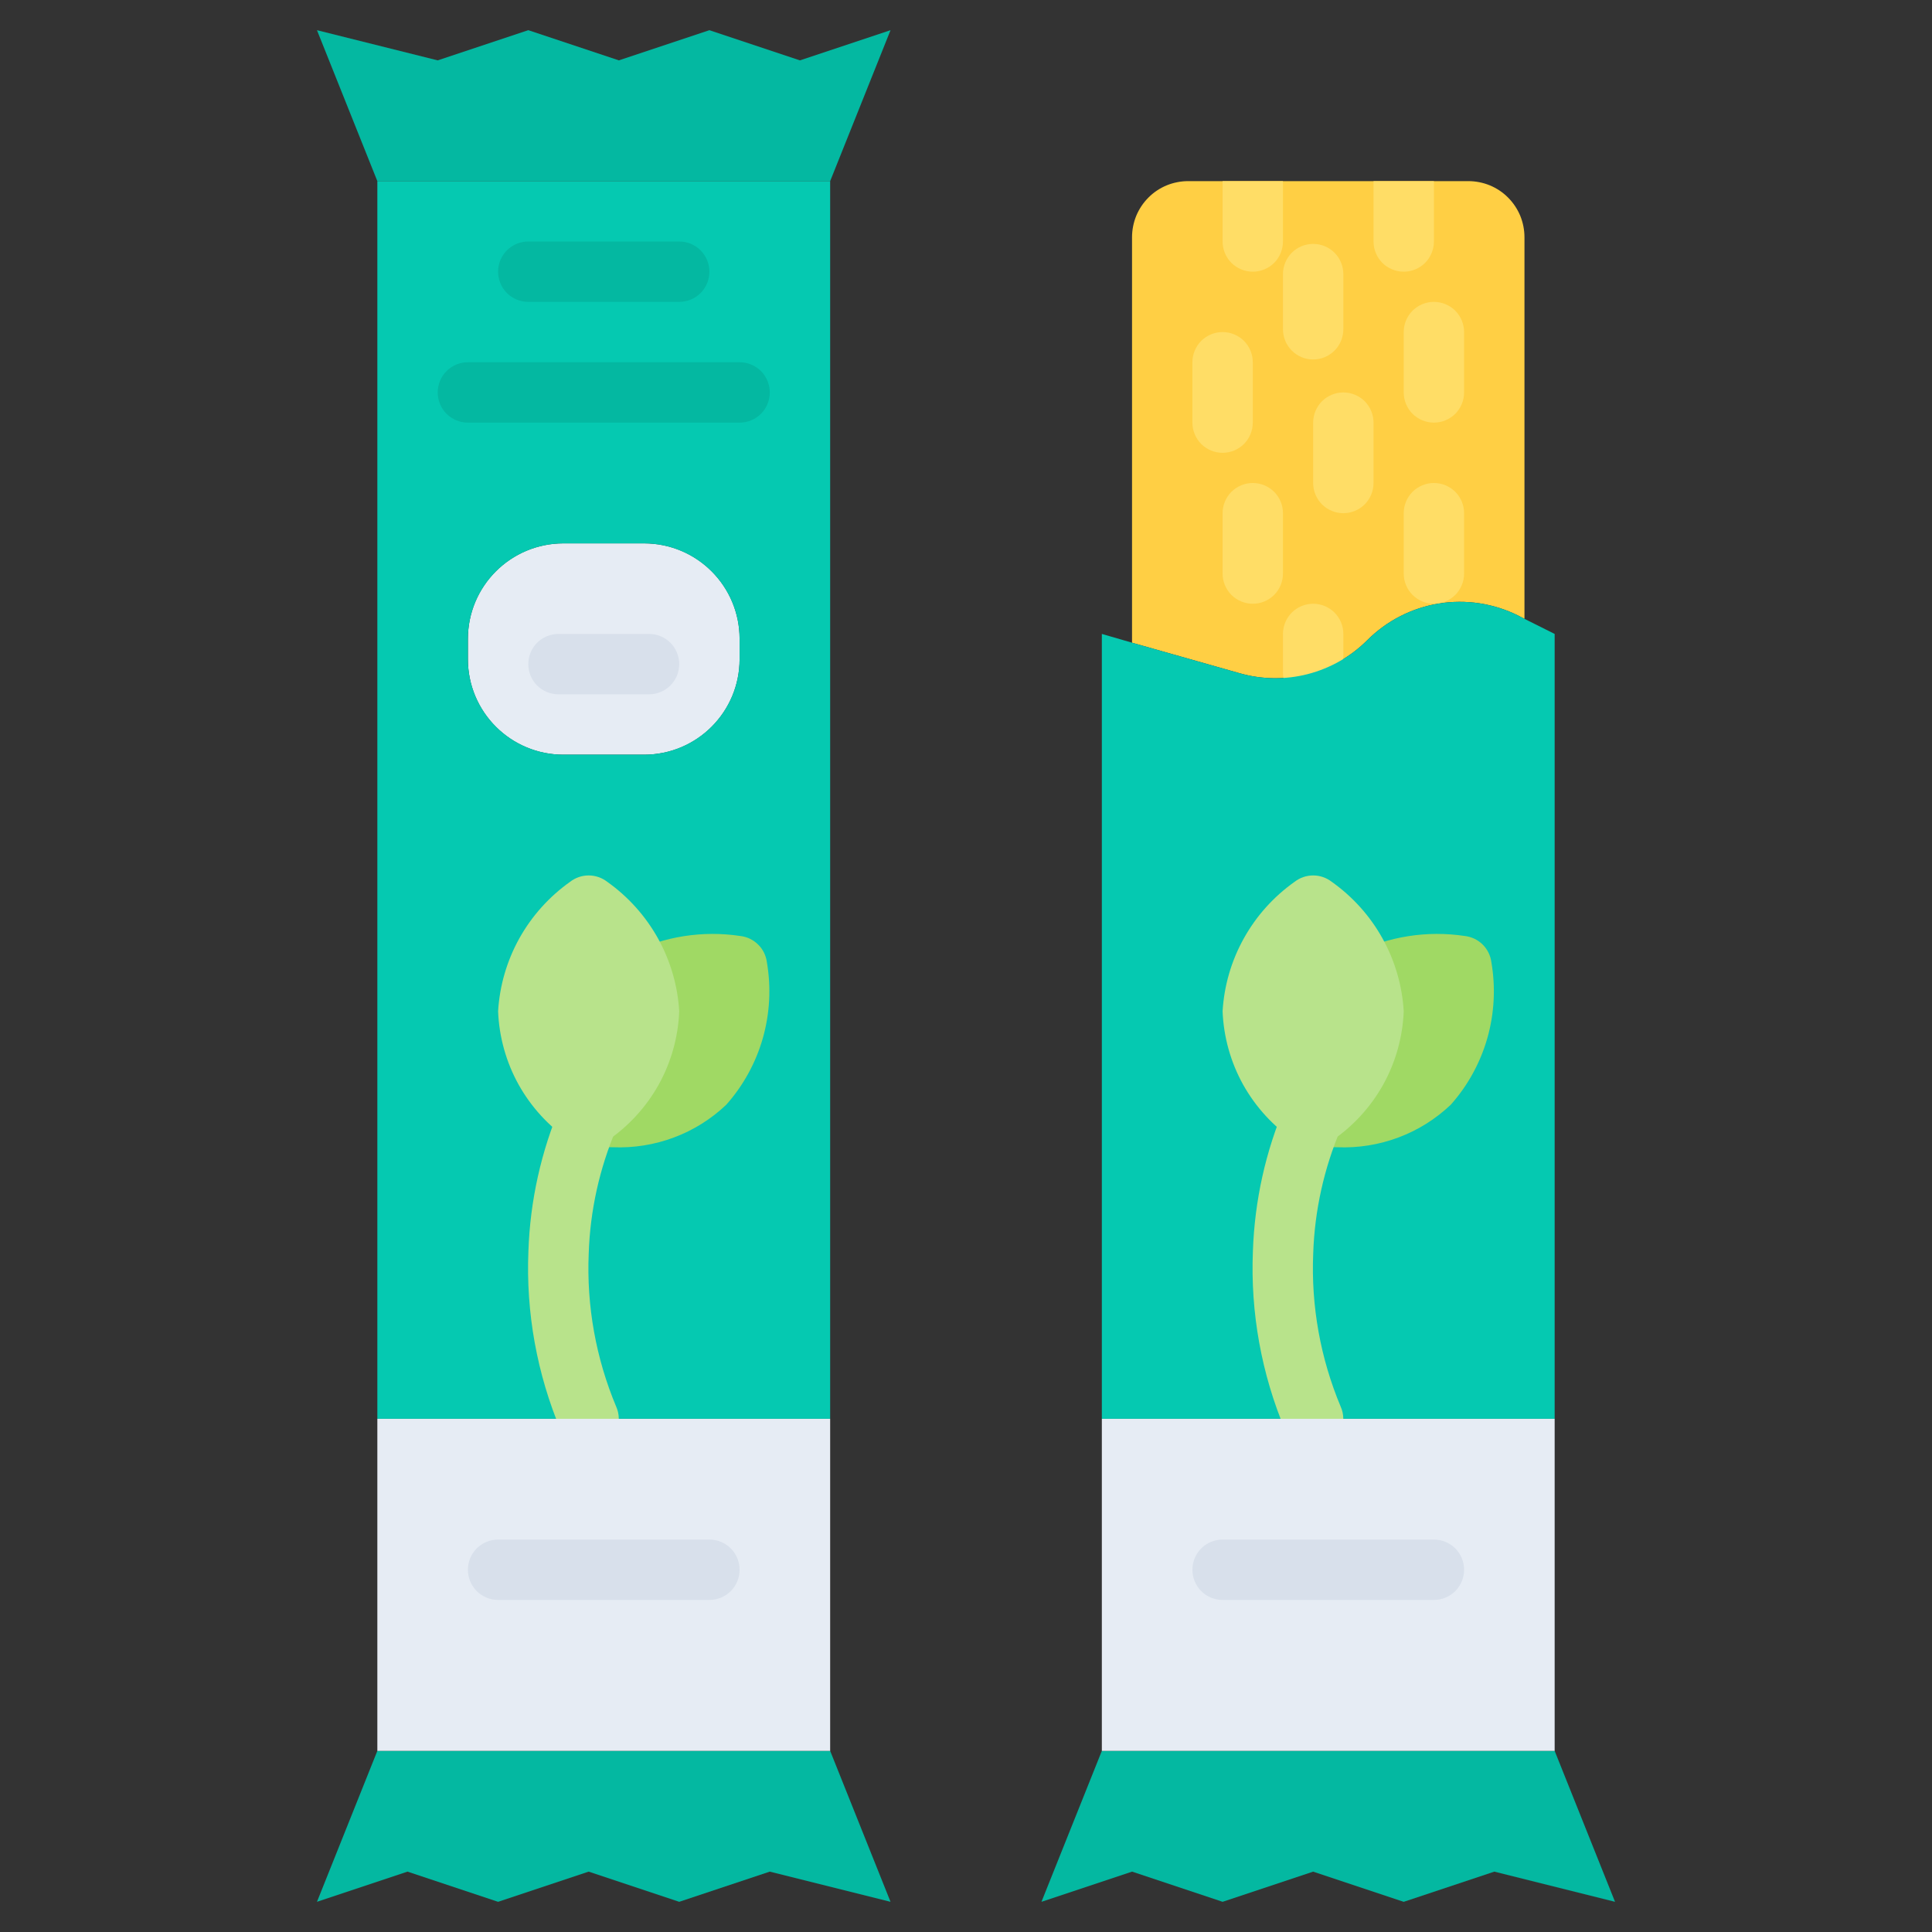
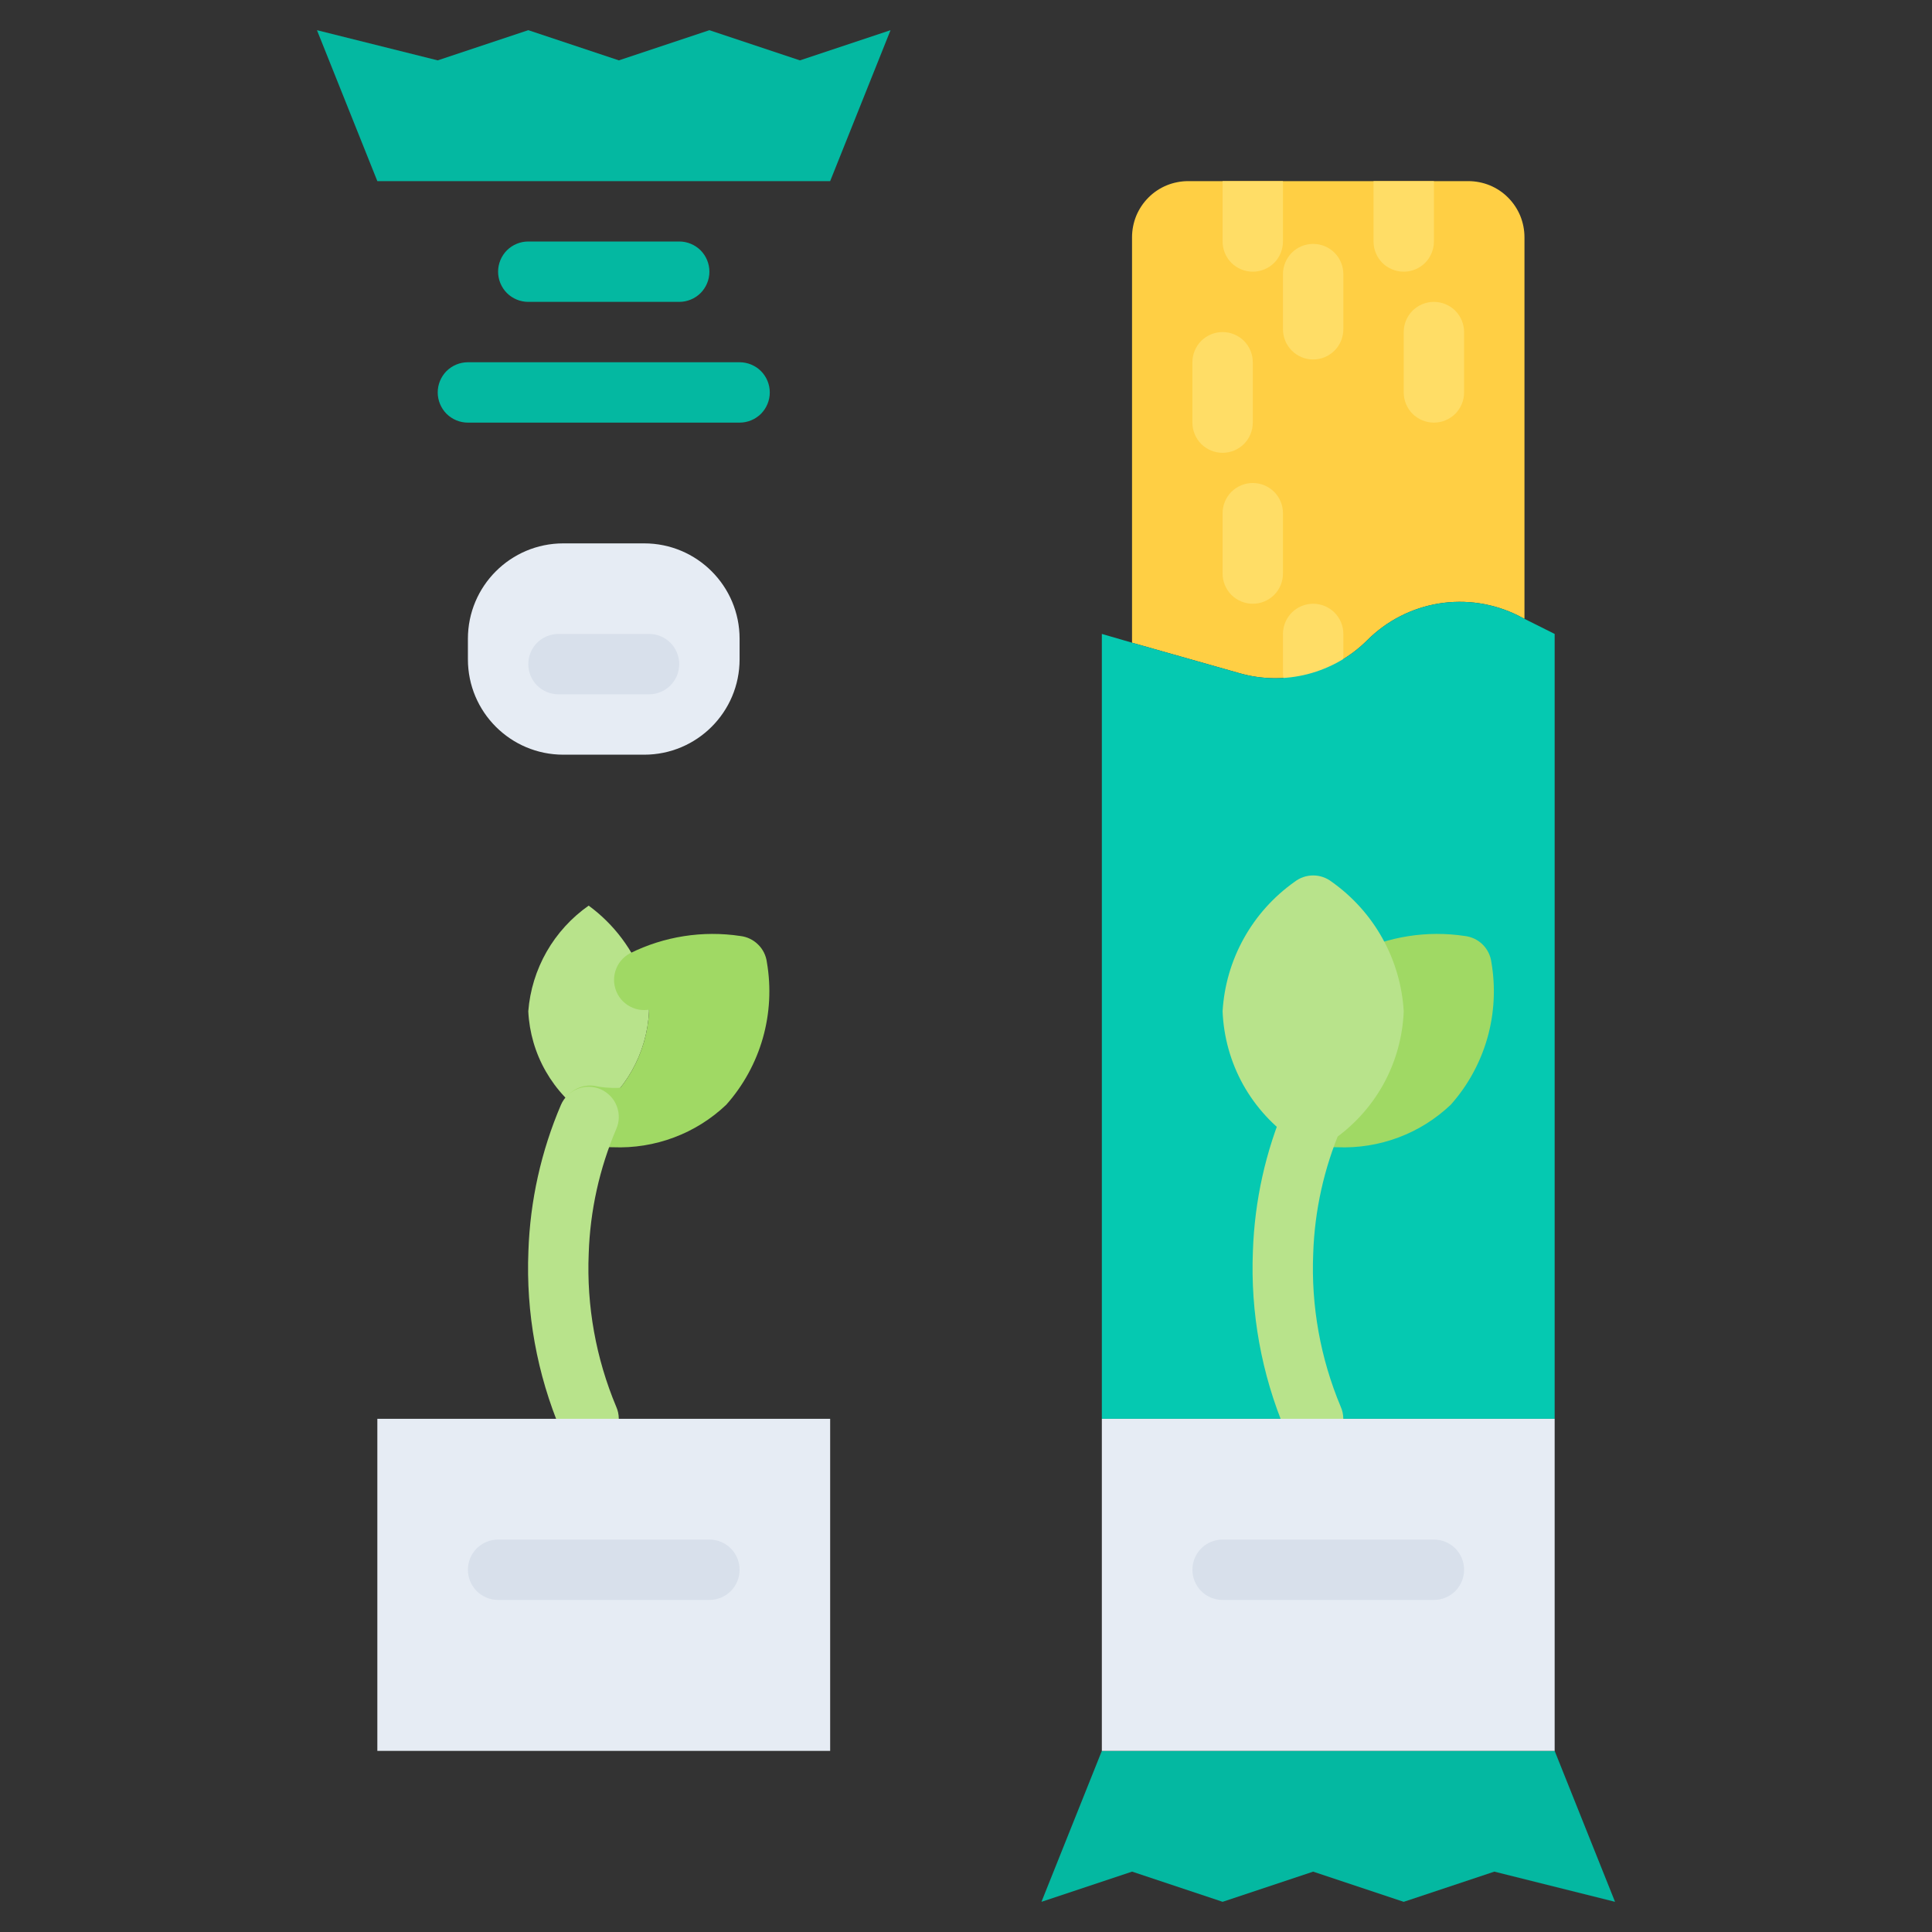
<svg xmlns="http://www.w3.org/2000/svg" width="32" height="32" viewBox="0 0 32 32" fill="none">
  <rect x="0" y="0" width="32" height="32" fill="#333333" stroke="none" />
  <path d="M20.75 3H24.32C24.442 3 24.563 3.024 24.676 3.07C24.789 3.117 24.892 3.185 24.978 3.272C25.064 3.358 25.133 3.461 25.18 3.574C25.226 3.687 25.25 3.808 25.25 3.93V10.25L25.145 10.195C24.739 9.993 24.28 9.923 23.832 9.996C23.385 10.069 22.971 10.28 22.65 10.6C22.378 10.873 22.038 11.067 21.665 11.164C21.292 11.261 20.9 11.256 20.53 11.15L18.75 10.645V3.93C18.75 3.808 18.774 3.687 18.82 3.574C18.867 3.461 18.936 3.358 19.022 3.272C19.108 3.185 19.211 3.117 19.324 3.07C19.437 3.024 19.558 3 19.68 3H20.75Z" fill="#FFCF44" />
  <path d="M21.75 11.64C21.684 11.64 21.619 11.627 21.559 11.602C21.498 11.577 21.443 11.54 21.396 11.494C21.35 11.447 21.313 11.392 21.288 11.332C21.263 11.271 21.25 11.206 21.25 11.14V10.5C21.25 10.367 21.303 10.24 21.396 10.146C21.49 10.053 21.617 10 21.75 10C21.883 10 22.01 10.053 22.104 10.146C22.197 10.24 22.25 10.367 22.25 10.5V11.14C22.25 11.206 22.237 11.271 22.212 11.332C22.187 11.392 22.15 11.447 22.104 11.494C22.057 11.54 22.002 11.577 21.941 11.602C21.881 11.627 21.816 11.64 21.75 11.64Z" fill="#FFDD66" />
  <path d="M20.25 4C20.25 4.133 20.303 4.26 20.396 4.354C20.49 4.447 20.617 4.5 20.75 4.5C20.883 4.5 21.01 4.447 21.104 4.354C21.197 4.26 21.25 4.133 21.25 4V3H20.25V4Z" fill="#FFDD66" />
  <path d="M22.75 3V4C22.75 4.133 22.803 4.26 22.896 4.354C22.99 4.447 23.117 4.5 23.25 4.5C23.383 4.5 23.51 4.447 23.604 4.354C23.697 4.26 23.75 4.133 23.75 4V3H22.75Z" fill="#FFDD66" />
  <path d="M21.75 5.954C21.684 5.954 21.619 5.941 21.559 5.916C21.498 5.891 21.443 5.854 21.396 5.807C21.35 5.761 21.313 5.706 21.288 5.645C21.263 5.584 21.25 5.519 21.25 5.454V4.54C21.25 4.407 21.303 4.28 21.396 4.186C21.49 4.092 21.617 4.04 21.75 4.04C21.883 4.04 22.01 4.092 22.104 4.186C22.197 4.28 22.25 4.407 22.25 4.54V5.454C22.25 5.519 22.237 5.584 22.212 5.645C22.187 5.706 22.15 5.761 22.104 5.807C22.057 5.854 22.002 5.891 21.941 5.916C21.881 5.941 21.816 5.954 21.75 5.954Z" fill="#FFDD66" />
  <path d="M20.25 7.5C20.184 7.5 20.119 7.487 20.059 7.462C19.998 7.437 19.943 7.4 19.896 7.354C19.85 7.307 19.813 7.252 19.788 7.191C19.763 7.131 19.75 7.066 19.75 7V6C19.75 5.867 19.803 5.74 19.896 5.646C19.99 5.553 20.117 5.5 20.25 5.5C20.383 5.5 20.51 5.553 20.604 5.646C20.697 5.74 20.75 5.867 20.75 6V7C20.75 7.066 20.737 7.131 20.712 7.191C20.687 7.252 20.65 7.307 20.604 7.354C20.557 7.4 20.502 7.437 20.441 7.462C20.381 7.487 20.316 7.5 20.25 7.5Z" fill="#FFDD66" />
  <path d="M23.75 7C23.684 7 23.619 6.987 23.559 6.962C23.498 6.937 23.443 6.9 23.396 6.854C23.35 6.807 23.313 6.752 23.288 6.691C23.263 6.631 23.25 6.566 23.25 6.5V5.5C23.25 5.367 23.303 5.24 23.396 5.146C23.49 5.053 23.617 5 23.75 5C23.883 5 24.01 5.053 24.104 5.146C24.197 5.24 24.25 5.367 24.25 5.5V6.5C24.25 6.566 24.237 6.631 24.212 6.691C24.187 6.752 24.15 6.807 24.104 6.854C24.057 6.9 24.002 6.937 23.941 6.962C23.881 6.987 23.816 7 23.75 7Z" fill="#FFDD66" />
-   <path d="M22.25 8.5C22.184 8.5 22.119 8.487 22.059 8.462C21.998 8.437 21.943 8.4 21.896 8.354C21.85 8.307 21.813 8.252 21.788 8.191C21.763 8.131 21.75 8.066 21.75 8V7C21.75 6.867 21.803 6.74 21.896 6.646C21.99 6.553 22.117 6.5 22.25 6.5C22.383 6.5 22.51 6.553 22.604 6.646C22.697 6.74 22.75 6.867 22.75 7V8C22.75 8.066 22.737 8.131 22.712 8.191C22.687 8.252 22.65 8.307 22.604 8.354C22.557 8.4 22.502 8.437 22.441 8.462C22.381 8.487 22.316 8.5 22.25 8.5Z" fill="#FFDD66" />
  <path d="M20.75 10C20.684 10 20.619 9.987 20.559 9.962C20.498 9.937 20.443 9.9 20.396 9.854C20.35 9.807 20.313 9.752 20.288 9.691C20.263 9.631 20.25 9.566 20.25 9.5V8.5C20.25 8.367 20.303 8.24 20.396 8.146C20.49 8.053 20.617 8 20.75 8C20.883 8 21.01 8.053 21.104 8.146C21.197 8.24 21.25 8.367 21.25 8.5V9.5C21.25 9.566 21.237 9.631 21.212 9.691C21.187 9.752 21.15 9.807 21.104 9.854C21.057 9.9 21.002 9.937 20.941 9.962C20.881 9.987 20.816 10 20.75 10Z" fill="#FFDD66" />
-   <path d="M23.75 10C23.684 10 23.619 9.987 23.559 9.962C23.498 9.937 23.443 9.9 23.396 9.854C23.35 9.807 23.313 9.752 23.288 9.691C23.263 9.631 23.25 9.566 23.25 9.5V8.5C23.25 8.367 23.303 8.24 23.396 8.146C23.49 8.053 23.617 8 23.75 8C23.883 8 24.01 8.053 24.104 8.146C24.197 8.24 24.25 8.367 24.25 8.5V9.5C24.25 9.566 24.237 9.631 24.212 9.691C24.187 9.752 24.15 9.807 24.104 9.854C24.057 9.9 24.002 9.937 23.941 9.962C23.881 9.987 23.816 10 23.75 10Z" fill="#FFDD66" />
  <path d="M25.75 29C26.085 29.835 26.415 30.665 26.75 31.5L24.75 31L23.25 31.5L21.75 31L20.25 31.5L18.75 31L17.25 31.5C17.585 30.665 17.915 29.835 18.25 29H25.75Z" fill="#04B8A1" />
  <path d="M21.775 18.48C21.768 18.488 21.759 18.495 21.75 18.5C21.457 18.308 21.214 18.049 21.04 17.745C20.866 17.441 20.767 17.1 20.75 16.75C20.777 16.403 20.881 16.066 21.054 15.763C21.227 15.461 21.465 15.2 21.75 15C22.172 15.309 22.492 15.738 22.67 16.23C22.723 16.398 22.75 16.574 22.75 16.75C22.734 17.095 22.637 17.43 22.468 17.731C22.299 18.031 22.061 18.288 21.775 18.48Z" fill="#B8E38B" />
  <path d="M24.205 16C24.265 16.343 24.249 16.695 24.157 17.032C24.065 17.368 23.901 17.68 23.675 17.945C23.422 18.176 23.119 18.345 22.789 18.438C22.459 18.531 22.112 18.545 21.775 18.48C22.062 18.288 22.299 18.031 22.468 17.731C22.637 17.43 22.734 17.094 22.75 16.75C22.75 16.574 22.723 16.398 22.67 16.23C23.148 16.003 23.682 15.923 24.205 16Z" fill="#A0D964" />
  <path d="M9.775 18.48C9.768 18.488 9.759 18.495 9.75 18.5C9.457 18.308 9.214 18.049 9.04 17.745C8.866 17.441 8.767 17.1 8.75 16.75C8.777 16.403 8.881 16.066 9.054 15.763C9.227 15.461 9.465 15.2 9.75 15C10.172 15.309 10.492 15.738 10.67 16.23C10.723 16.398 10.75 16.574 10.75 16.75C10.734 17.095 10.637 17.43 10.468 17.731C10.299 18.031 10.061 18.288 9.775 18.48Z" fill="#B8E38B" />
  <path d="M12.205 16C12.265 16.343 12.249 16.695 12.157 17.032C12.065 17.368 11.901 17.68 11.675 17.945C11.422 18.176 11.119 18.345 10.789 18.438C10.459 18.531 10.112 18.545 9.775 18.48C10.062 18.288 10.299 18.031 10.468 17.731C10.637 17.43 10.734 17.094 10.75 16.75C10.75 16.574 10.723 16.398 10.67 16.23C11.148 16.003 11.682 15.923 12.205 16Z" fill="#A0D964" />
  <path d="M10.67 9H9.33C8.457 9 7.75 9.707 7.75 10.58V10.92C7.75 11.793 8.457 12.5 9.33 12.5H10.67C11.543 12.5 12.25 11.793 12.25 10.92V10.58C12.25 9.707 11.543 9 10.67 9Z" fill="#E6ECF4" />
  <path d="M14.75 0.5C14.415 1.335 14.085 2.165 13.75 3H6.25C5.915 2.165 5.585 1.335 5.25 0.5L7.25 1L8.75 0.5L10.25 1L11.75 0.5L13.25 1L14.75 0.5Z" fill="#04B8A1" />
-   <path d="M13.75 29C14.085 29.835 14.415 30.665 14.75 31.5L12.75 31L11.25 31.5L9.75 31L8.25 31.5L6.75 31L5.25 31.5C5.585 30.665 5.915 29.835 6.25 29H13.75Z" fill="#04B8A1" />
  <path d="M25.25 10.25L25.145 10.195C24.739 9.993 24.28 9.923 23.832 9.996C23.385 10.068 22.971 10.28 22.65 10.6C22.378 10.872 22.038 11.067 21.665 11.164C21.292 11.261 20.9 11.256 20.53 11.15L18.75 10.645L18.25 10.5V23.5H25.75V10.5L25.25 10.25ZM23.675 17.945C23.422 18.176 23.118 18.345 22.788 18.438C22.459 18.531 22.111 18.545 21.775 18.48C21.768 18.488 21.759 18.494 21.75 18.5C21.457 18.308 21.214 18.049 21.04 17.745C20.866 17.441 20.767 17.1 20.75 16.75C20.777 16.402 20.881 16.066 21.054 15.763C21.227 15.46 21.465 15.2 21.75 15C22.172 15.309 22.492 15.738 22.67 16.23C23.148 16.003 23.682 15.923 24.205 16C24.265 16.343 24.248 16.695 24.157 17.031C24.065 17.368 23.901 17.679 23.675 17.945Z" fill="#05C9B1" />
-   <path d="M6.25 10.92V23.5H13.75V3H6.25V10.92ZM11.675 17.945C11.422 18.176 11.118 18.345 10.789 18.438C10.459 18.531 10.111 18.545 9.775 18.48C9.768 18.488 9.759 18.495 9.75 18.5C9.457 18.308 9.214 18.049 9.04 17.745C8.866 17.441 8.767 17.1 8.75 16.75C8.777 16.403 8.881 16.066 9.054 15.763C9.227 15.461 9.465 15.2 9.75 15C10.172 15.309 10.492 15.738 10.67 16.23C11.148 16.003 11.682 15.923 12.205 16C12.265 16.343 12.248 16.695 12.157 17.032C12.065 17.368 11.901 17.68 11.675 17.945ZM7.75 10.58C7.751 10.161 7.918 9.76 8.214 9.464C8.51 9.168 8.911 9.001 9.33 9H10.67C11.089 9.001 11.49 9.168 11.786 9.464C12.082 9.76 12.249 10.161 12.25 10.58V10.92C12.249 11.339 12.082 11.74 11.786 12.036C11.49 12.332 11.089 12.499 10.67 12.5H9.33C8.911 12.499 8.51 12.332 8.214 12.036C7.918 11.74 7.751 11.339 7.75 10.92V10.58Z" fill="#05C9B1" />
  <path d="M10.153 19.002C10.009 19.002 9.864 18.993 9.72 18.977C9.588 18.962 9.468 18.896 9.385 18.792C9.302 18.688 9.264 18.556 9.278 18.424C9.293 18.292 9.36 18.172 9.463 18.089C9.567 18.006 9.699 17.968 9.831 17.983C10.093 18.038 10.364 18.031 10.623 17.963C10.881 17.895 11.12 17.768 11.322 17.592C11.596 17.286 11.742 16.887 11.732 16.476C11.445 16.474 11.163 16.541 10.907 16.67C10.85 16.701 10.786 16.721 10.721 16.727C10.655 16.734 10.589 16.728 10.527 16.709C10.464 16.69 10.405 16.659 10.354 16.617C10.303 16.576 10.261 16.524 10.23 16.467C10.199 16.409 10.18 16.346 10.173 16.28C10.166 16.215 10.173 16.149 10.192 16.086C10.211 16.023 10.242 15.964 10.283 15.914C10.325 15.863 10.376 15.821 10.434 15.79C11 15.509 11.638 15.409 12.262 15.503C12.374 15.516 12.478 15.566 12.557 15.645C12.637 15.723 12.688 15.827 12.702 15.938C12.774 16.357 12.751 16.786 12.635 17.195C12.518 17.604 12.311 17.981 12.029 18.298C11.78 18.535 11.485 18.72 11.163 18.84C10.841 18.961 10.497 19.016 10.153 19.002Z" fill="#A0D964" />
  <path d="M10.75 11.5H9.25C9.117 11.5 8.99 11.447 8.896 11.354C8.803 11.26 8.75 11.133 8.75 11C8.75 10.867 8.803 10.74 8.896 10.646C8.99 10.553 9.117 10.5 9.25 10.5H10.75C10.883 10.5 11.01 10.553 11.104 10.646C11.197 10.74 11.25 10.867 11.25 11C11.25 11.133 11.197 11.26 11.104 11.354C11.01 11.447 10.883 11.5 10.75 11.5Z" fill="#D8E0EB" />
  <path d="M11.25 5H8.75C8.617 5 8.49 4.947 8.396 4.854C8.303 4.76 8.25 4.633 8.25 4.5C8.25 4.367 8.303 4.24 8.396 4.146C8.49 4.053 8.617 4 8.75 4H11.25C11.383 4 11.51 4.053 11.604 4.146C11.697 4.24 11.75 4.367 11.75 4.5C11.75 4.633 11.697 4.76 11.604 4.854C11.51 4.947 11.383 5 11.25 5Z" fill="#04B8A1" />
  <path d="M12.25 7H7.75C7.617 7 7.49 6.947 7.396 6.854C7.303 6.76 7.25 6.633 7.25 6.5C7.25 6.367 7.303 6.24 7.396 6.146C7.49 6.053 7.617 6 7.75 6H12.25C12.383 6 12.51 6.053 12.604 6.146C12.697 6.24 12.75 6.367 12.75 6.5C12.75 6.633 12.697 6.76 12.604 6.854C12.51 6.947 12.383 7 12.25 7Z" fill="#04B8A1" />
  <path d="M22.154 19.002C22.009 19.002 21.864 18.993 21.72 18.977C21.588 18.962 21.468 18.896 21.385 18.792C21.302 18.688 21.264 18.556 21.279 18.424C21.293 18.292 21.36 18.172 21.463 18.089C21.567 18.006 21.699 17.968 21.831 17.983C22.093 18.038 22.364 18.031 22.622 17.963C22.881 17.895 23.12 17.768 23.322 17.592C23.596 17.286 23.742 16.887 23.732 16.476C23.445 16.474 23.163 16.541 22.907 16.67C22.85 16.701 22.786 16.721 22.721 16.727C22.655 16.734 22.59 16.728 22.527 16.709C22.464 16.69 22.405 16.659 22.354 16.617C22.303 16.576 22.261 16.524 22.23 16.467C22.199 16.409 22.18 16.345 22.173 16.28C22.166 16.215 22.173 16.149 22.192 16.086C22.211 16.023 22.242 15.964 22.283 15.914C22.325 15.863 22.376 15.82 22.434 15.789C23 15.509 23.638 15.409 24.262 15.503C24.374 15.516 24.478 15.566 24.557 15.644C24.637 15.723 24.688 15.827 24.702 15.938C24.774 16.357 24.751 16.786 24.635 17.195C24.518 17.604 24.311 17.981 24.029 18.298C23.779 18.535 23.485 18.72 23.163 18.84C22.84 18.961 22.497 19.016 22.154 19.002Z" fill="#A0D964" />
  <path d="M9.75 24C9.652 24 9.556 23.972 9.475 23.918C9.393 23.865 9.329 23.788 9.291 23.699C8.894 22.759 8.71 21.742 8.752 20.723C8.78 19.889 8.963 19.067 9.291 18.3C9.343 18.179 9.443 18.083 9.566 18.035C9.689 17.986 9.827 17.989 9.949 18.042C10.07 18.095 10.166 18.194 10.214 18.317C10.263 18.441 10.261 18.578 10.207 18.7C9.929 19.353 9.774 20.052 9.751 20.761C9.714 21.631 9.87 22.498 10.207 23.301C10.234 23.362 10.248 23.426 10.249 23.492C10.25 23.558 10.238 23.623 10.214 23.684C10.19 23.745 10.154 23.8 10.108 23.848C10.062 23.895 10.008 23.933 9.948 23.959C9.885 23.986 9.818 24 9.75 24Z" fill="#B8E38B" />
-   <path d="M9.75 19C9.639 19 9.531 18.963 9.443 18.895C9.09 18.656 8.798 18.337 8.59 17.965C8.383 17.592 8.267 17.176 8.25 16.75C8.275 16.326 8.396 15.913 8.602 15.542C8.809 15.171 9.096 14.851 9.443 14.605C9.531 14.537 9.639 14.5 9.75 14.5C9.861 14.5 9.969 14.537 10.057 14.605C10.404 14.851 10.691 15.171 10.898 15.542C11.104 15.913 11.225 16.326 11.25 16.75C11.233 17.176 11.117 17.592 10.91 17.965C10.702 18.337 10.41 18.656 10.057 18.895C9.969 18.963 9.861 19 9.75 19ZM9.75 15.671C9.451 15.953 9.273 16.34 9.25 16.75C9.268 17.162 9.448 17.55 9.75 17.831C10.052 17.55 10.232 17.162 10.25 16.75C10.227 16.34 10.049 15.953 9.75 15.671Z" fill="#B8E38B" />
  <path d="M21.75 24C21.652 24 21.556 23.972 21.475 23.918C21.393 23.865 21.329 23.788 21.291 23.699C20.894 22.759 20.71 21.742 20.752 20.723C20.78 19.889 20.962 19.067 21.291 18.3C21.317 18.24 21.355 18.186 21.402 18.14C21.449 18.095 21.505 18.059 21.566 18.035C21.627 18.011 21.692 17.999 21.758 18C21.824 18.001 21.889 18.015 21.949 18.042C22.009 18.068 22.063 18.106 22.109 18.153C22.155 18.2 22.19 18.256 22.214 18.317C22.238 18.378 22.25 18.444 22.249 18.509C22.248 18.575 22.234 18.64 22.207 18.7C21.929 19.353 21.774 20.052 21.751 20.761C21.714 21.631 21.87 22.498 22.207 23.301C22.234 23.362 22.248 23.426 22.249 23.492C22.25 23.558 22.238 23.623 22.214 23.684C22.19 23.745 22.154 23.8 22.108 23.848C22.062 23.895 22.008 23.933 21.948 23.959C21.885 23.986 21.818 24 21.75 24Z" fill="#B8E38B" />
  <path d="M21.75 19C21.639 19 21.531 18.963 21.443 18.895C21.09 18.656 20.798 18.337 20.59 17.965C20.383 17.592 20.267 17.176 20.25 16.75C20.275 16.326 20.395 15.913 20.602 15.542C20.808 15.171 21.096 14.851 21.443 14.605C21.531 14.537 21.639 14.5 21.75 14.5C21.861 14.5 21.969 14.537 22.057 14.605C22.404 14.851 22.692 15.171 22.898 15.542C23.105 15.913 23.225 16.326 23.25 16.75C23.233 17.176 23.117 17.592 22.91 17.965C22.702 18.337 22.41 18.656 22.057 18.895C21.969 18.963 21.861 19 21.75 19ZM21.75 15.671C21.451 15.953 21.273 16.34 21.25 16.75C21.268 17.162 21.448 17.55 21.75 17.831C22.052 17.55 22.232 17.162 22.25 16.75C22.227 16.34 22.049 15.953 21.75 15.671Z" fill="#B8E38B" />
  <path d="M25.75 23.5V29H18.25V23.5H25.75Z" fill="#E6ECF4" />
  <path d="M13.75 23.5V29H6.25V23.5H13.75Z" fill="#E6ECF4" />
  <path d="M11.75 26.5H8.25C8.117 26.5 7.99 26.447 7.896 26.354C7.803 26.26 7.75 26.133 7.75 26C7.75 25.867 7.803 25.74 7.896 25.646C7.99 25.553 8.117 25.5 8.25 25.5H11.75C11.883 25.5 12.01 25.553 12.104 25.646C12.197 25.74 12.25 25.867 12.25 26C12.25 26.133 12.197 26.26 12.104 26.354C12.01 26.447 11.883 26.5 11.75 26.5Z" fill="#D8E0EB" />
  <path d="M23.75 26.5H20.25C20.117 26.5 19.99 26.447 19.896 26.354C19.803 26.26 19.75 26.133 19.75 26C19.75 25.867 19.803 25.74 19.896 25.646C19.99 25.553 20.117 25.5 20.25 25.5H23.75C23.883 25.5 24.01 25.553 24.104 25.646C24.197 25.74 24.25 25.867 24.25 26C24.25 26.133 24.197 26.26 24.104 26.354C24.01 26.447 23.883 26.5 23.75 26.5Z" fill="#D8E0EB" />
</svg>